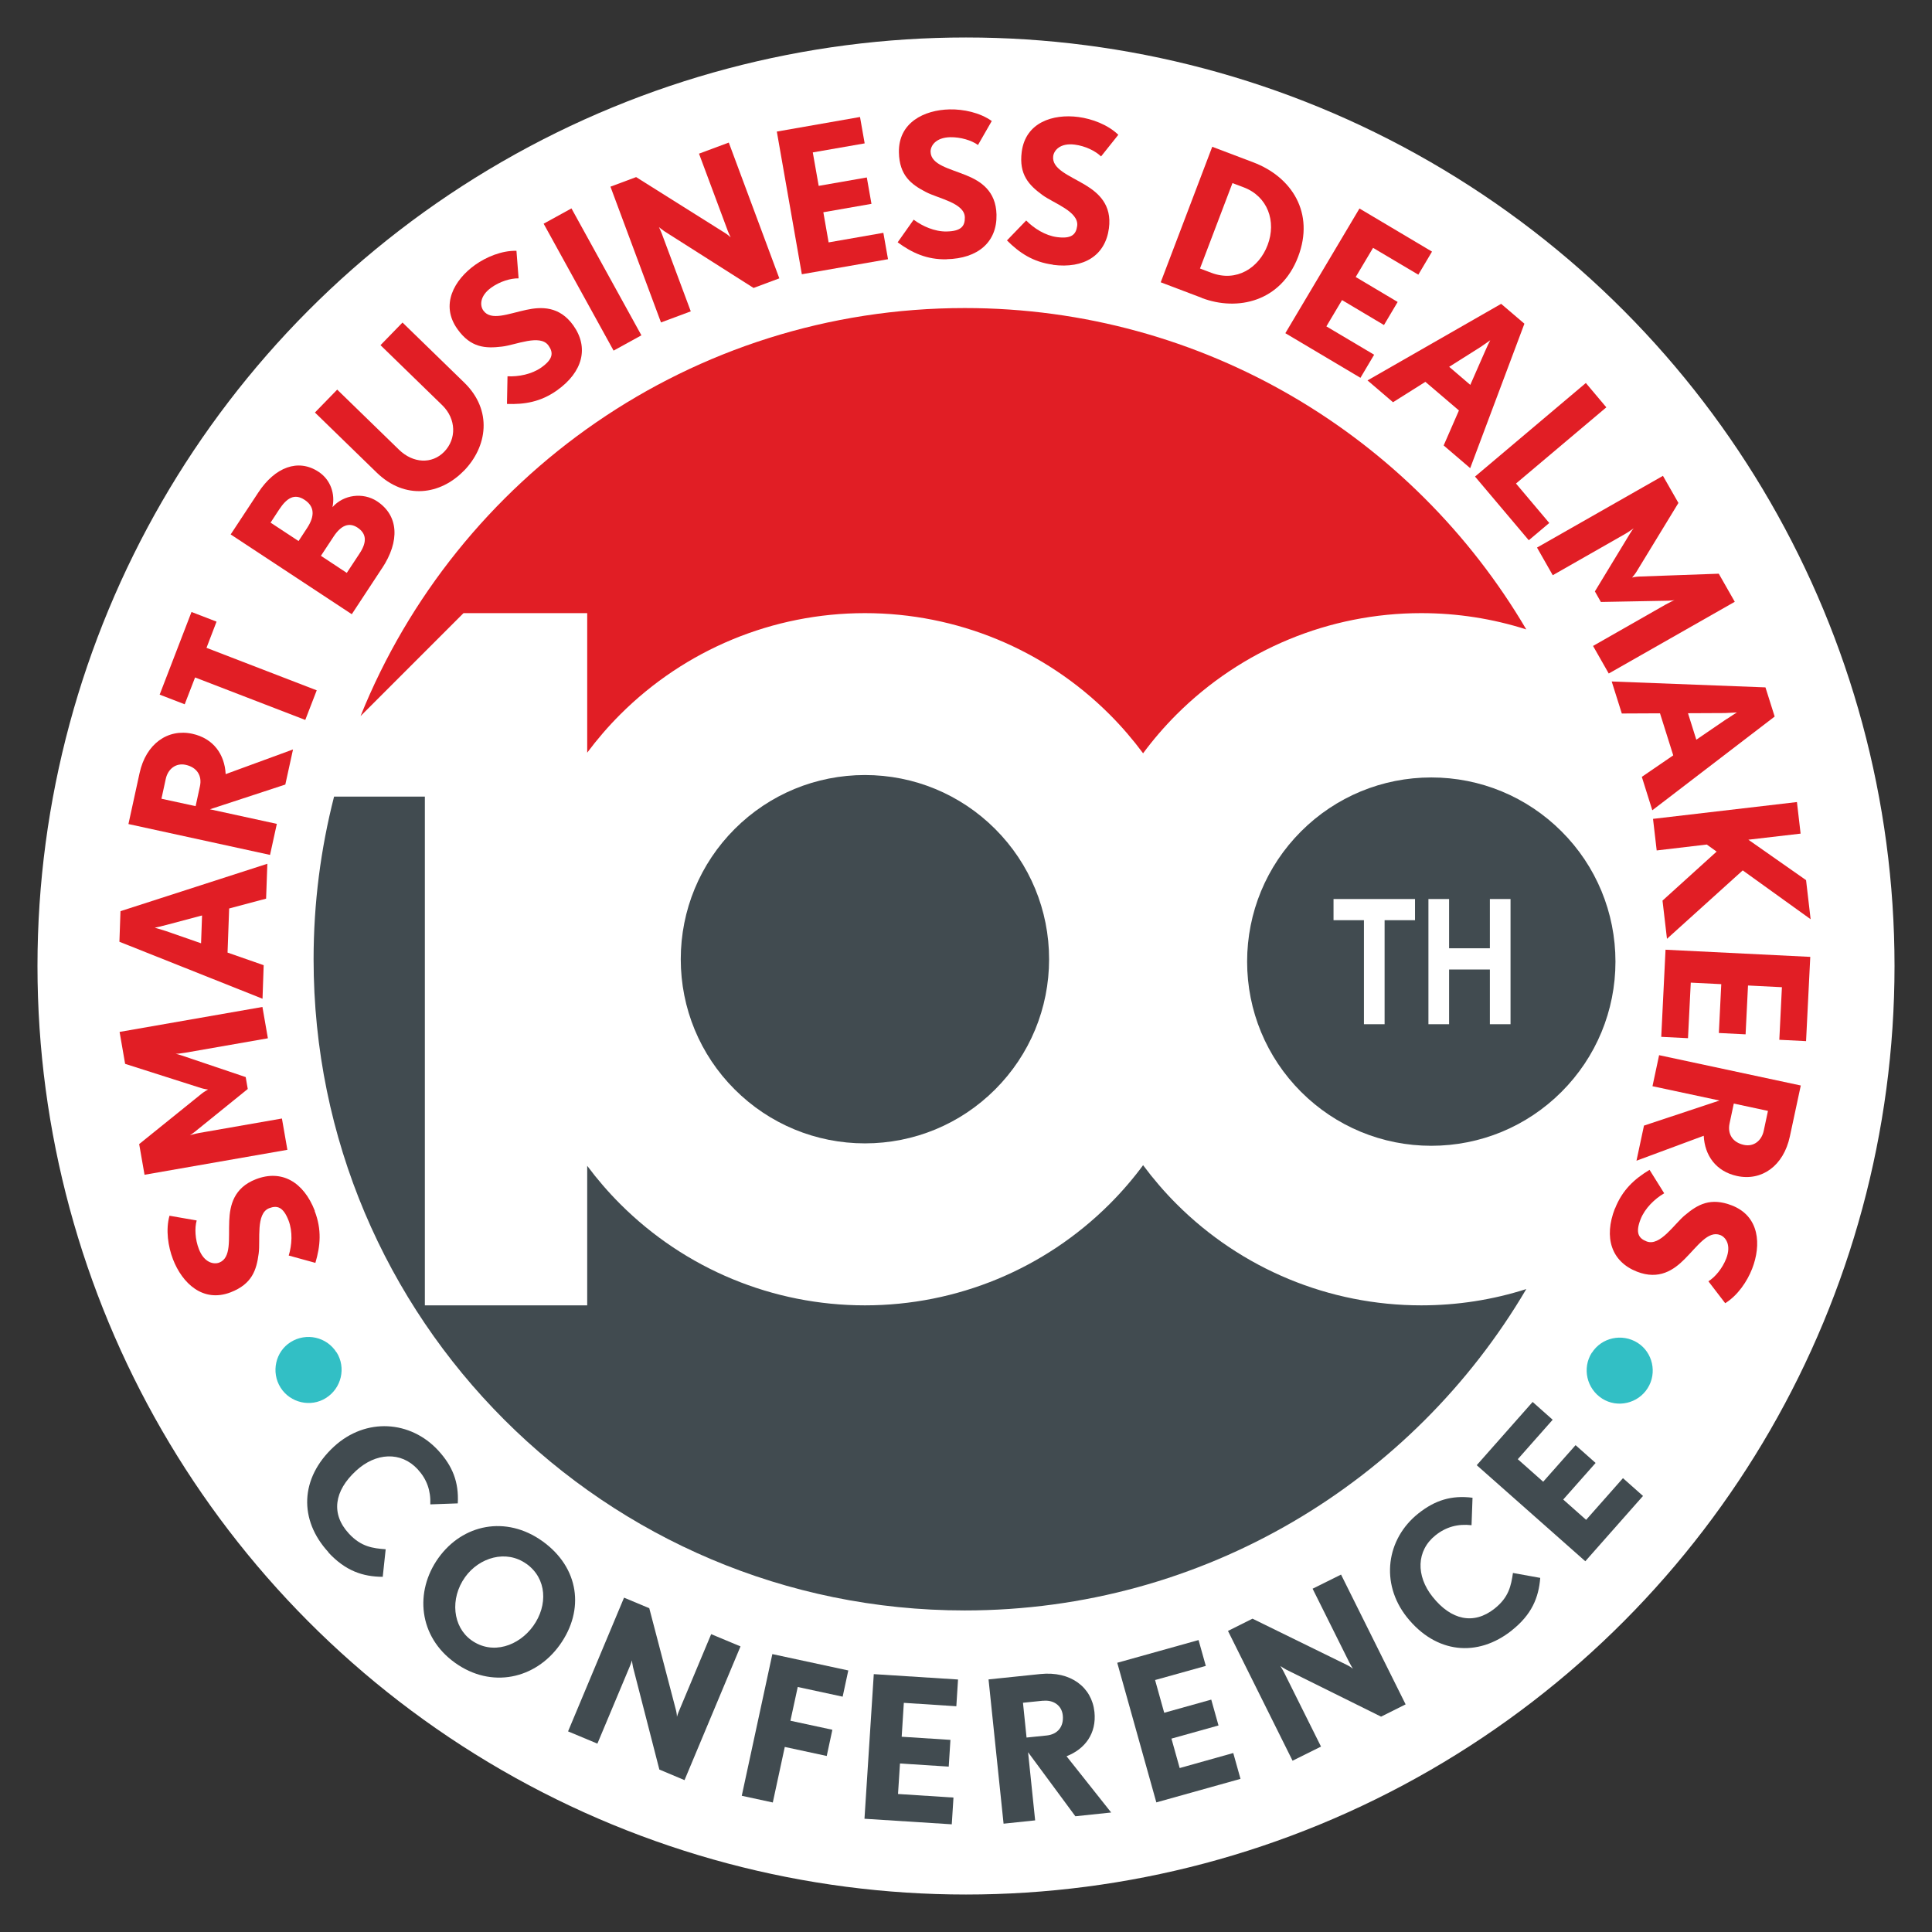
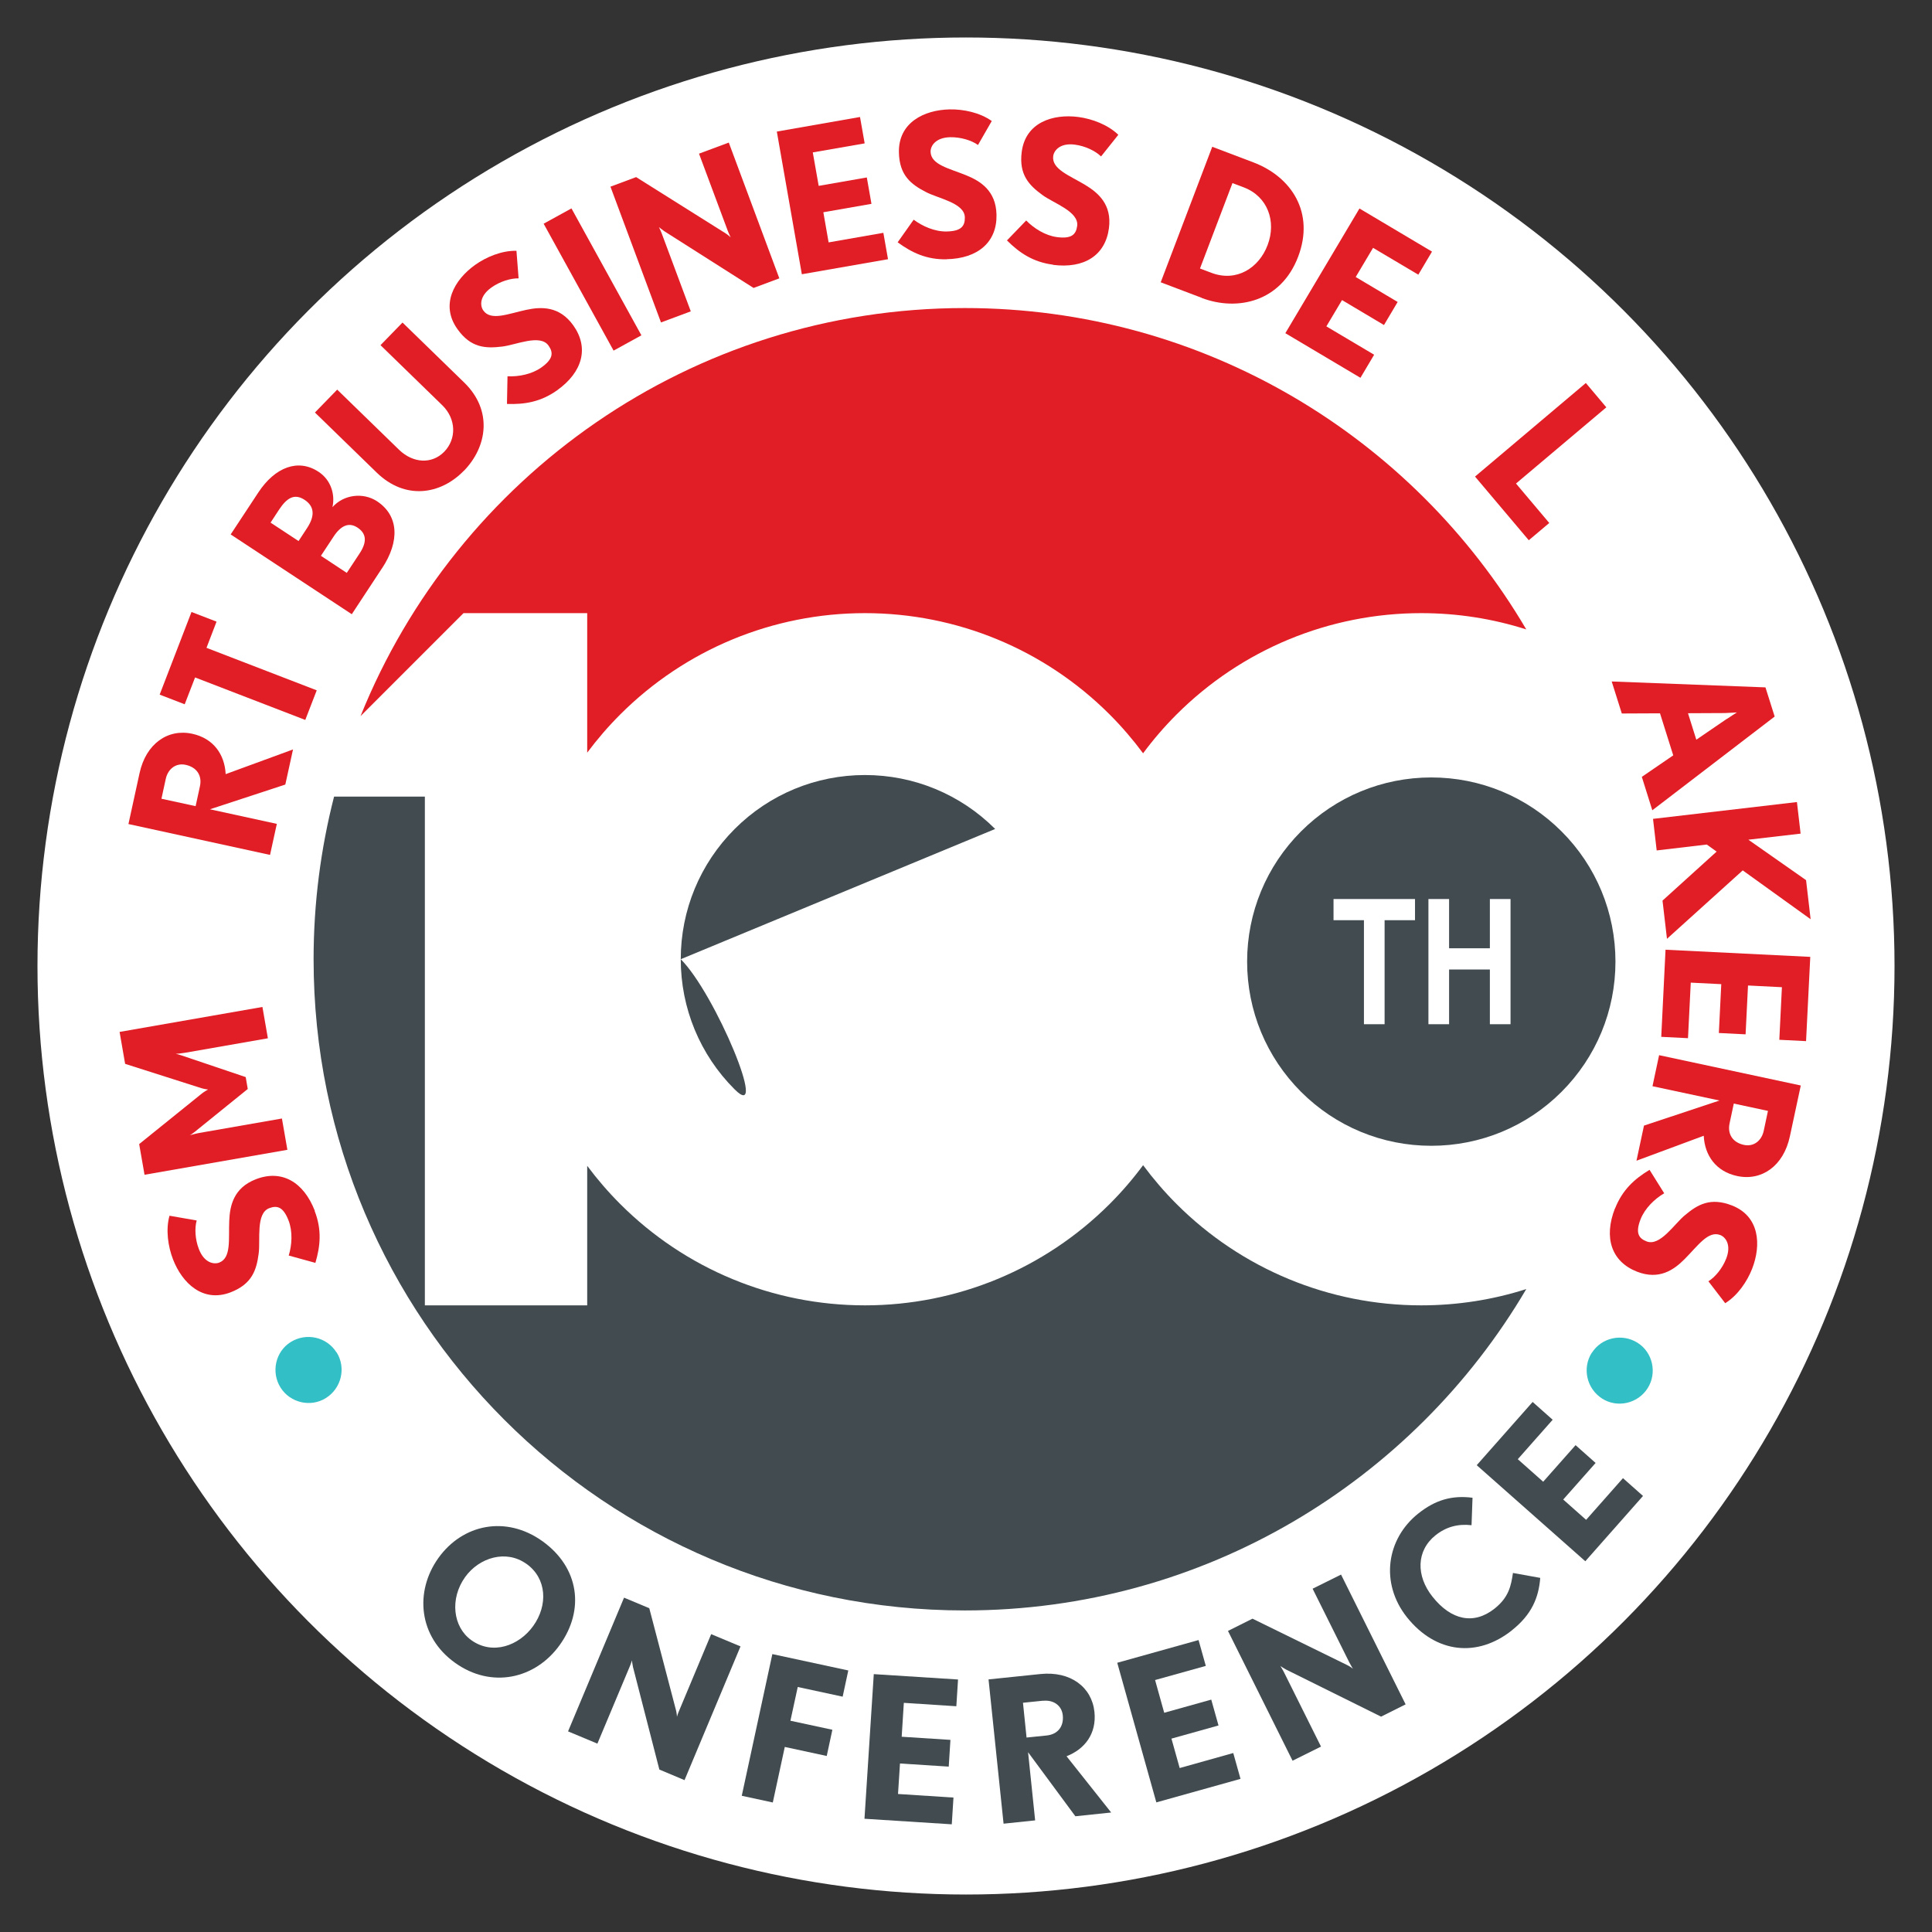
<svg xmlns="http://www.w3.org/2000/svg" id="Layer_1" version="1.1" viewBox="0 0 216 216">
  <rect x="0" y="0" width="216" height="216" fill="#333333" stroke="none" />
  <defs>
    <style>
      .st0 {
        fill: #e11e25;
      }

      .st1 {
        fill: #fff;
      }

      .st2 {
        fill: #32bfc5;
      }

      .st3 {
        fill: #414b50;
      }
    </style>
  </defs>
  <circle class="st1" cx="108" cy="108" r="103.81" />
  <ellipse class="st1" cx="107.89" cy="107.24" rx="72.72" ry="72.22" />
-   <path class="st3" d="M111.26,92.68c-3.88-3.88-9.08-6.03-14.56-6.03s-10.68,2.15-14.56,6.03c-3.88,3.88-6.03,9.08-6.03,14.56s2.15,10.69,6.03,14.56c3.88,3.88,9.08,6.03,14.56,6.03,5.49,0,10.68-2.15,14.56-6.03,3.88-3.88,6.03-9.08,6.03-14.56s-2.15-10.68-6.03-14.56Z" />
+   <path class="st3" d="M111.26,92.68c-3.88-3.88-9.08-6.03-14.56-6.03s-10.68,2.15-14.56,6.03c-3.88,3.88-6.03,9.08-6.03,14.56s2.15,10.69,6.03,14.56s-2.15-10.68-6.03-14.56Z" />
  <path class="st3" d="M174.58,92.95c-3.88-3.88-9.08-6.03-14.56-6.03s-10.68,2.15-14.56,6.03c-3.88,3.88-6.03,9.08-6.03,14.56s2.15,10.68,6.03,14.56c3.88,3.88,9.08,6.03,14.56,6.03,5.49,0,10.68-2.15,14.56-6.03,3.88-3.88,6.03-9.08,6.03-14.56s-2.15-10.69-6.03-14.56ZM152.49,114.51v-11.63h-3.4v-2.37h9.11s0,2.37,0,2.37h-3.4v11.63h-2.31ZM159.7,114.51v-14h2.31s0,5.51,0,5.51h4.56v-5.51h2.31v14h-2.31s0-6.12,0-6.12h-4.56s0,6.12,0,6.12h-2.31Z" />
  <path class="st3" d="M170.64,144.12c-12.65,21.5-36.03,35.93-62.78,35.93-40.21,0-72.8-32.59-72.8-72.8,0-6.28.8-12.37,2.29-18.19h10.15v56.88s18.15,0,18.15,0v-15.6c1.12,1.5,2.35,2.93,3.69,4.27,7.27,7.27,17.07,11.33,27.36,11.33s20.08-4.06,27.36-11.33c1.36-1.36,2.61-2.81,3.74-4.34,1.13,1.52,2.38,2.98,3.74,4.34,7.27,7.27,17.07,11.33,27.36,11.33,4.03,0,7.99-.62,11.74-1.82h0Z" />
  <path class="st0" d="M107.86,34.44c26.75,0,50.13,14.43,62.78,35.93-3.76-1.2-7.71-1.82-11.74-1.82-10.29,0-20.08,4.06-27.36,11.33-1.36,1.36-2.61,2.81-3.74,4.34-1.13-1.52-2.38-2.98-3.74-4.34-7.27-7.27-17.07-11.33-27.36-11.33-10.29,0-20.08,4.06-27.36,11.33-1.34,1.34-2.57,2.77-3.69,4.27v-15.6h-13.83s-11.51,11.51-11.51,11.51c10.77-26.74,36.96-45.62,67.55-45.62h0Z" />
  <path class="st2" d="M37.63,151.19c1.08,1.71.56,4.01-1.19,5.11-1.69,1.07-3.99.55-5.07-1.16-1.09-1.73-.57-4.03,1.12-5.09,1.75-1.1,4.04-.58,5.13,1.15Z" />
  <path class="st0" d="M35.18,135.39c.81,2.09.64,3.92.08,5.8l-2.98-.82c.36-1.16.46-2.68-.02-3.92-.59-1.51-1.26-1.72-2.17-1.37-1.51.59-.96,3.54-1.17,5.07-.24,1.83-.73,3.4-3.13,4.33-3.1,1.2-5.42-1.02-6.45-3.69-.55-1.43-.83-3.3-.39-4.87l3.04.53c-.24.85-.18,2.12.25,3.21.59,1.53,1.67,1.73,2.27,1.5,1.37-.53,1.03-2.61,1.12-4.67.07-1.72.5-3.69,2.98-4.65,2.86-1.11,5.32.27,6.59,3.54Z" />
  <path class="st0" d="M29.96,116.08l-9.21,1.61c-.52.09-1.04.14-1.11.13.07,0,.4.09.66.18l7.17,2.42.23,1.33-5.91,4.78c-.2.17-.48.35-.56.39.07-.01.56-.17,1.08-.26l9.21-1.61.61,3.5-15.97,2.79-.6-3.43,7.03-5.67c.26-.2.61-.4.67-.43-.04,0-.46-.06-.77-.16l-8.5-2.71-.62-3.57,15.97-2.79.61,3.5Z" />
-   <path class="st0" d="M29.75,100.47l-4.13,1.1-.18,4.93,4.04,1.41-.13,3.75-16-6.37.12-3.42,16.42-5.3-.14,3.91ZM18.6,103.41c-.52.14-1.17.29-1.3.31.07.02.73.2,1.27.38l3.91,1.36.11-3.11-3.99,1.06Z" />
  <path class="st0" d="M31.91,87.71l-8.44,2.77,7.48,1.63-.76,3.47-15.83-3.45,1.24-5.68c.72-3.32,3.18-5.01,5.91-4.41,2.36.52,3.61,2.31,3.72,4.51l7.53-2.76-.86,3.92ZM18.53,87.09l-.48,2.21,3.82.83.48-2.21c.27-1.21-.35-2.14-1.59-2.41-1.11-.24-1.99.47-2.23,1.58Z" />
  <path class="st0" d="M23.09,72.43l12.32,4.75-1.28,3.31-12.32-4.75-1.16,3-2.8-1.08,3.56-9.24,2.8,1.08-1.12,2.92Z" />
  <path class="st0" d="M42.71,63.53l-3.38,5.14-13.54-8.92,3.09-4.69c1.87-2.84,4.46-3.82,6.74-2.31,1.35.89,1.87,2.48,1.55,3.95,1.25-1.41,3.42-1.68,4.98-.66,2.43,1.6,2.57,4.46.56,7.5ZM31.2,56.98l-.95,1.45,3.13,2.06.95-1.45c.9-1.37.83-2.43-.28-3.16-1.13-.74-1.98-.22-2.85,1.1ZM37.31,59.97l-1.43,2.17,2.89,1.91,1.43-2.17c.92-1.39.7-2.28-.24-2.9-.95-.62-1.84-.23-2.65.99Z" />
  <path class="st0" d="M51.85,52.64c-2.6,2.67-6.55,3.29-9.73.2l-6.91-6.72,2.49-2.56,6.91,6.72c1.58,1.53,3.68,1.63,5.05.23,1.39-1.43,1.36-3.66-.21-5.2l-6.91-6.72,2.46-2.53,6.91,6.72c3.18,3.1,2.58,7.16-.05,9.86Z" />
  <path class="st0" d="M62.28,43.64c-1.83,1.3-3.64,1.59-5.6,1.52l.06-3.09c1.22.06,2.71-.22,3.79-.99,1.32-.94,1.36-1.65.79-2.45-.94-1.32-3.67-.05-5.21.12-1.84.22-3.48.14-4.97-1.96-1.94-2.71-.36-5.5,1.97-7.17,1.25-.89,2.99-1.62,4.63-1.58l.24,3.08c-.89-.02-2.1.35-3.05,1.03-1.34.96-1.27,2.05-.89,2.57.85,1.19,2.79.35,4.8-.08,1.68-.36,3.7-.43,5.25,1.73,1.78,2.49,1.06,5.22-1.8,7.26Z" />
  <path class="st0" d="M68.6,39.2l-7.82-14.19,3.11-1.71,7.82,14.19-3.11,1.71Z" />
  <path class="st0" d="M84.26,32.2l-9.99-6.35c-.29-.2-.56-.43-.6-.46,0,.02.19.38.32.73l3.24,8.69-3.33,1.24-5.65-15.18,2.87-1.07,9.96,6.26c.31.19.56.43.61.48,0-.02-.19-.38-.33-.75l-3.21-8.61,3.33-1.24,5.65,15.18-2.87,1.07Z" />
  <path class="st0" d="M89.65,30.68l-2.8-15.97,9.3-1.63.52,2.95-5.8,1.01.66,3.74,5.38-.94.52,2.95-5.38.94.59,3.37,6.12-1.07.52,2.95-9.63,1.68Z" />
  <path class="st0" d="M105.84,28.99c-2.24.05-3.9-.74-5.48-1.9l1.79-2.53c.97.73,2.36,1.35,3.69,1.32,1.62-.03,2.05-.6,2.03-1.58-.03-1.62-3-2.11-4.37-2.84-1.64-.85-2.95-1.85-3-4.42-.07-3.33,2.81-4.75,5.67-4.81,1.53-.03,3.38.35,4.71,1.3l-1.54,2.68c-.72-.52-1.93-.89-3.11-.87-1.64.04-2.2.98-2.19,1.62.03,1.47,2.11,1.87,4.01,2.65,1.59.65,3.3,1.73,3.36,4.39.07,3.06-2.07,4.91-5.58,4.98Z" />
  <path class="st0" d="M117.72,29.59c-2.22-.29-3.75-1.32-5.14-2.71l2.15-2.23c.85.87,2.13,1.69,3.45,1.86,1.61.21,2.12-.28,2.25-1.25.21-1.61-2.65-2.54-3.89-3.46-1.49-1.09-2.64-2.27-2.31-4.82.43-3.3,3.49-4.27,6.33-3.9,1.52.2,3.29.85,4.47,1.99l-1.93,2.42c-.64-.62-1.77-1.17-2.94-1.32-1.63-.21-2.32.64-2.41,1.28-.19,1.45,1.8,2.16,3.57,3.22,1.47.89,3.01,2.2,2.66,4.85-.4,3.04-2.78,4.54-6.26,4.09Z" />
  <path class="st0" d="M134.36,33.3l-4.59-1.74,5.76-15.15,4.59,1.74c4.32,1.64,6.88,5.66,5.01,10.56-1.9,5-6.75,6.13-10.78,4.6ZM139.06,20.95l-1.27-.48-3.63,9.55,1.27.48c2.82,1.07,5.32-.54,6.29-3.1,1.01-2.66,0-5.44-2.66-6.45Z" />
  <path class="st0" d="M143.71,37.24l8.28-13.93,8.11,4.82-1.53,2.58-5.06-3-1.94,3.26,4.69,2.79-1.53,2.58-4.69-2.79-1.75,2.94,5.34,3.17-1.53,2.58-8.4-4.99Z" />
-   <path class="st0" d="M161.4,49.81l1.71-3.92-3.75-3.2-3.62,2.28-2.85-2.44,14.94-8.56,2.6,2.22-6.06,16.15-2.97-2.54ZM166.04,39.25c.21-.49.5-1.09.57-1.21-.06.04-.61.44-1.09.76l-3.5,2.21,2.36,2.02,1.66-3.78Z" />
  <path class="st0" d="M164.91,53.28l12.39-10.46,2.29,2.72-10.1,8.52,3.72,4.41-2.29,1.93-6.02-7.13Z" />
-   <path class="st0" d="M178.1,72.22l8.12-4.63c.46-.26.93-.48,1-.49-.07.01-.4.05-.68.06l-7.56.14-.67-1.18,3.94-6.49c.13-.23.33-.5.4-.56-.06.03-.47.34-.93.61l-8.12,4.63-1.76-3.09,14.08-8.02,1.73,3.03-4.7,7.71c-.17.28-.44.58-.48.63.04-.02.45-.1.78-.11l8.91-.32,1.79,3.14-14.09,8.02-1.76-3.09Z" />
  <path class="st0" d="M183.55,86.86l3.52-2.41-1.48-4.7-4.27.02-1.13-3.58,17.19.66,1.03,3.26-13.68,10.48-1.17-3.73ZM193.07,80.38c.44-.3,1-.66,1.12-.73-.07,0-.75.05-1.33.07l-4.14.02.93,2.96,3.41-2.33Z" />
  <path class="st0" d="M185.88,100.68l6.04-5.47-1.1-.79-5.6.66-.41-3.53,16.09-1.88.41,3.53-5.84.68,6.45,4.52.51,4.37-7.59-5.46-8.47,7.65-.5-4.28Z" />
  <path class="st0" d="M186.2,106.18l16.19.8-.47,9.42-2.99-.15.29-5.88-3.79-.19-.27,5.46-2.99-.15.27-5.46-3.41-.17-.31,6.21-2.99-.15.48-9.76Z" />
  <path class="st0" d="M183.81,125.84l8.43-2.8-7.49-1.6.74-3.47,15.84,3.39-1.22,5.69c-.71,3.32-3.16,5.02-5.9,4.43-2.36-.51-3.62-2.29-3.73-4.5l-7.52,2.79.84-3.93ZM197.19,126.41l.47-2.21-3.82-.82-.47,2.21c-.26,1.22.36,2.14,1.6,2.41,1.11.24,1.99-.48,2.22-1.59Z" />
  <path class="st0" d="M180.56,135.12c.82-2.09,2.18-3.32,3.86-4.33l1.64,2.62c-1.05.61-2.15,1.66-2.64,2.9-.59,1.51-.24,2.13.67,2.48,1.51.59,3.1-1.96,4.3-2.94,1.42-1.19,2.84-2.01,5.24-1.08,3.1,1.21,3.3,4.41,2.26,7.08-.56,1.43-1.62,2.99-3.01,3.85l-1.88-2.45c.76-.47,1.56-1.44,1.99-2.53.6-1.53-.06-2.41-.66-2.64-1.36-.53-2.53,1.23-3.98,2.68-1.21,1.22-2.86,2.38-5.34,1.41-2.85-1.12-3.73-3.8-2.46-7.06Z" />
  <path class="st2" d="M177.97,151.25c1.08-1.71,3.38-2.22,5.12-1.12,1.69,1.07,2.2,3.37,1.12,5.07-1.09,1.73-3.39,2.24-5.08,1.17-1.74-1.11-2.26-3.4-1.17-5.13Z" />
  <g>
-     <path class="st3" d="M36.73,173.55c-3.34-3.62-3.21-8.3.61-11.82,3.58-3.29,8.57-2.91,11.65.43,1.61,1.75,2.32,3.54,2.19,5.92l-3.07.11c.06-1.54-.39-2.81-1.41-3.92-1.88-2.04-4.7-1.86-6.89.16-2.45,2.25-2.84,4.82-.81,7.02,1.38,1.5,2.7,1.65,4.12,1.76l-.33,3.08c-2.21-.01-4.17-.66-6.08-2.73Z" />
    <path class="st3" d="M50.87,185.9c-4.08-2.92-4.54-7.95-1.86-11.71,2.71-3.79,7.56-4.8,11.64-1.88,4.11,2.95,4.74,7.68,1.93,11.6-2.73,3.81-7.64,4.91-11.71,1.99ZM58.85,174.84c-2.26-1.62-5.27-.72-6.85,1.48-1.73,2.42-1.37,5.57.69,7.05,2.38,1.71,5.34.63,6.93-1.59,1.65-2.31,1.53-5.3-.76-6.94Z" />
    <path class="st3" d="M73.72,197.85l-2.95-11.47c-.07-.34-.12-.7-.12-.75,0,.02-.12.41-.27.75l-3.59,8.56-3.28-1.37,6.26-14.95,2.82,1.18,2.98,11.38c.09.35.12.7.11.77,0-.02.12-.41.28-.77l3.55-8.48,3.28,1.37-6.26,14.95-2.83-1.19Z" />
    <path class="st3" d="M89.19,188.6l-.82,3.78,4.69,1.01-.63,2.93-4.69-1.01-1.34,6.21-3.47-.75,3.42-15.84,8.49,1.83-.63,2.93-5.01-1.08Z" />
    <path class="st3" d="M96.65,203.34l1.04-16.17,9.42.6-.19,2.99-5.87-.38-.24,3.79,5.45.35-.19,2.99-5.45-.35-.22,3.41,6.2.4-.19,2.99-9.75-.62Z" />
    <path class="st3" d="M120.22,203.05l-5.28-7.15.79,7.62-3.53.37-1.68-16.13,5.79-.6c3.38-.35,5.76,1.46,6.05,4.24.25,2.41-1.06,4.15-3.12,4.95l4.99,6.29-4,.42ZM116.62,190.14l-2.25.23.4,3.89,2.25-.23c1.24-.13,1.93-1,1.8-2.26-.12-1.13-1.08-1.74-2.2-1.62Z" />
    <path class="st3" d="M129.28,201.51l-4.37-15.61,9.09-2.54.81,2.89-5.67,1.58,1.02,3.66,5.26-1.47.81,2.89-5.26,1.47.92,3.29,5.99-1.68.81,2.89-9.41,2.63Z" />
    <path class="st3" d="M154.4,191.92l-10.61-5.26c-.31-.17-.6-.37-.64-.4,0,.02.23.36.4.7l4.14,8.31-3.18,1.58-7.22-14.51,2.74-1.37,10.57,5.18c.33.16.61.37.66.42-.01-.02-.23-.36-.41-.72l-4.1-8.23,3.18-1.58,7.22,14.51-2.74,1.37Z" />
    <path class="st3" d="M169.04,182.27c-3.86,3.07-8.51,2.6-11.75-1.47-3.02-3.81-2.28-8.76,1.28-11.59,1.86-1.48,3.7-2.06,6.06-1.76l-.11,3.07c-1.53-.17-2.83.18-4.02,1.12-2.17,1.73-2.2,4.55-.34,6.88,2.07,2.61,4.6,3.18,6.94,1.32,1.6-1.27,1.84-2.57,2.05-3.98l3.05.55c-.17,2.21-.96,4.11-3.17,5.86Z" />
    <path class="st3" d="M177.24,174.55l-12.14-10.74,6.25-7.07,2.24,1.99-3.9,4.41,2.84,2.52,3.62-4.09,2.24,1.99-3.62,4.09,2.56,2.27,4.12-4.66,2.24,1.99-6.47,7.32Z" />
  </g>
</svg>